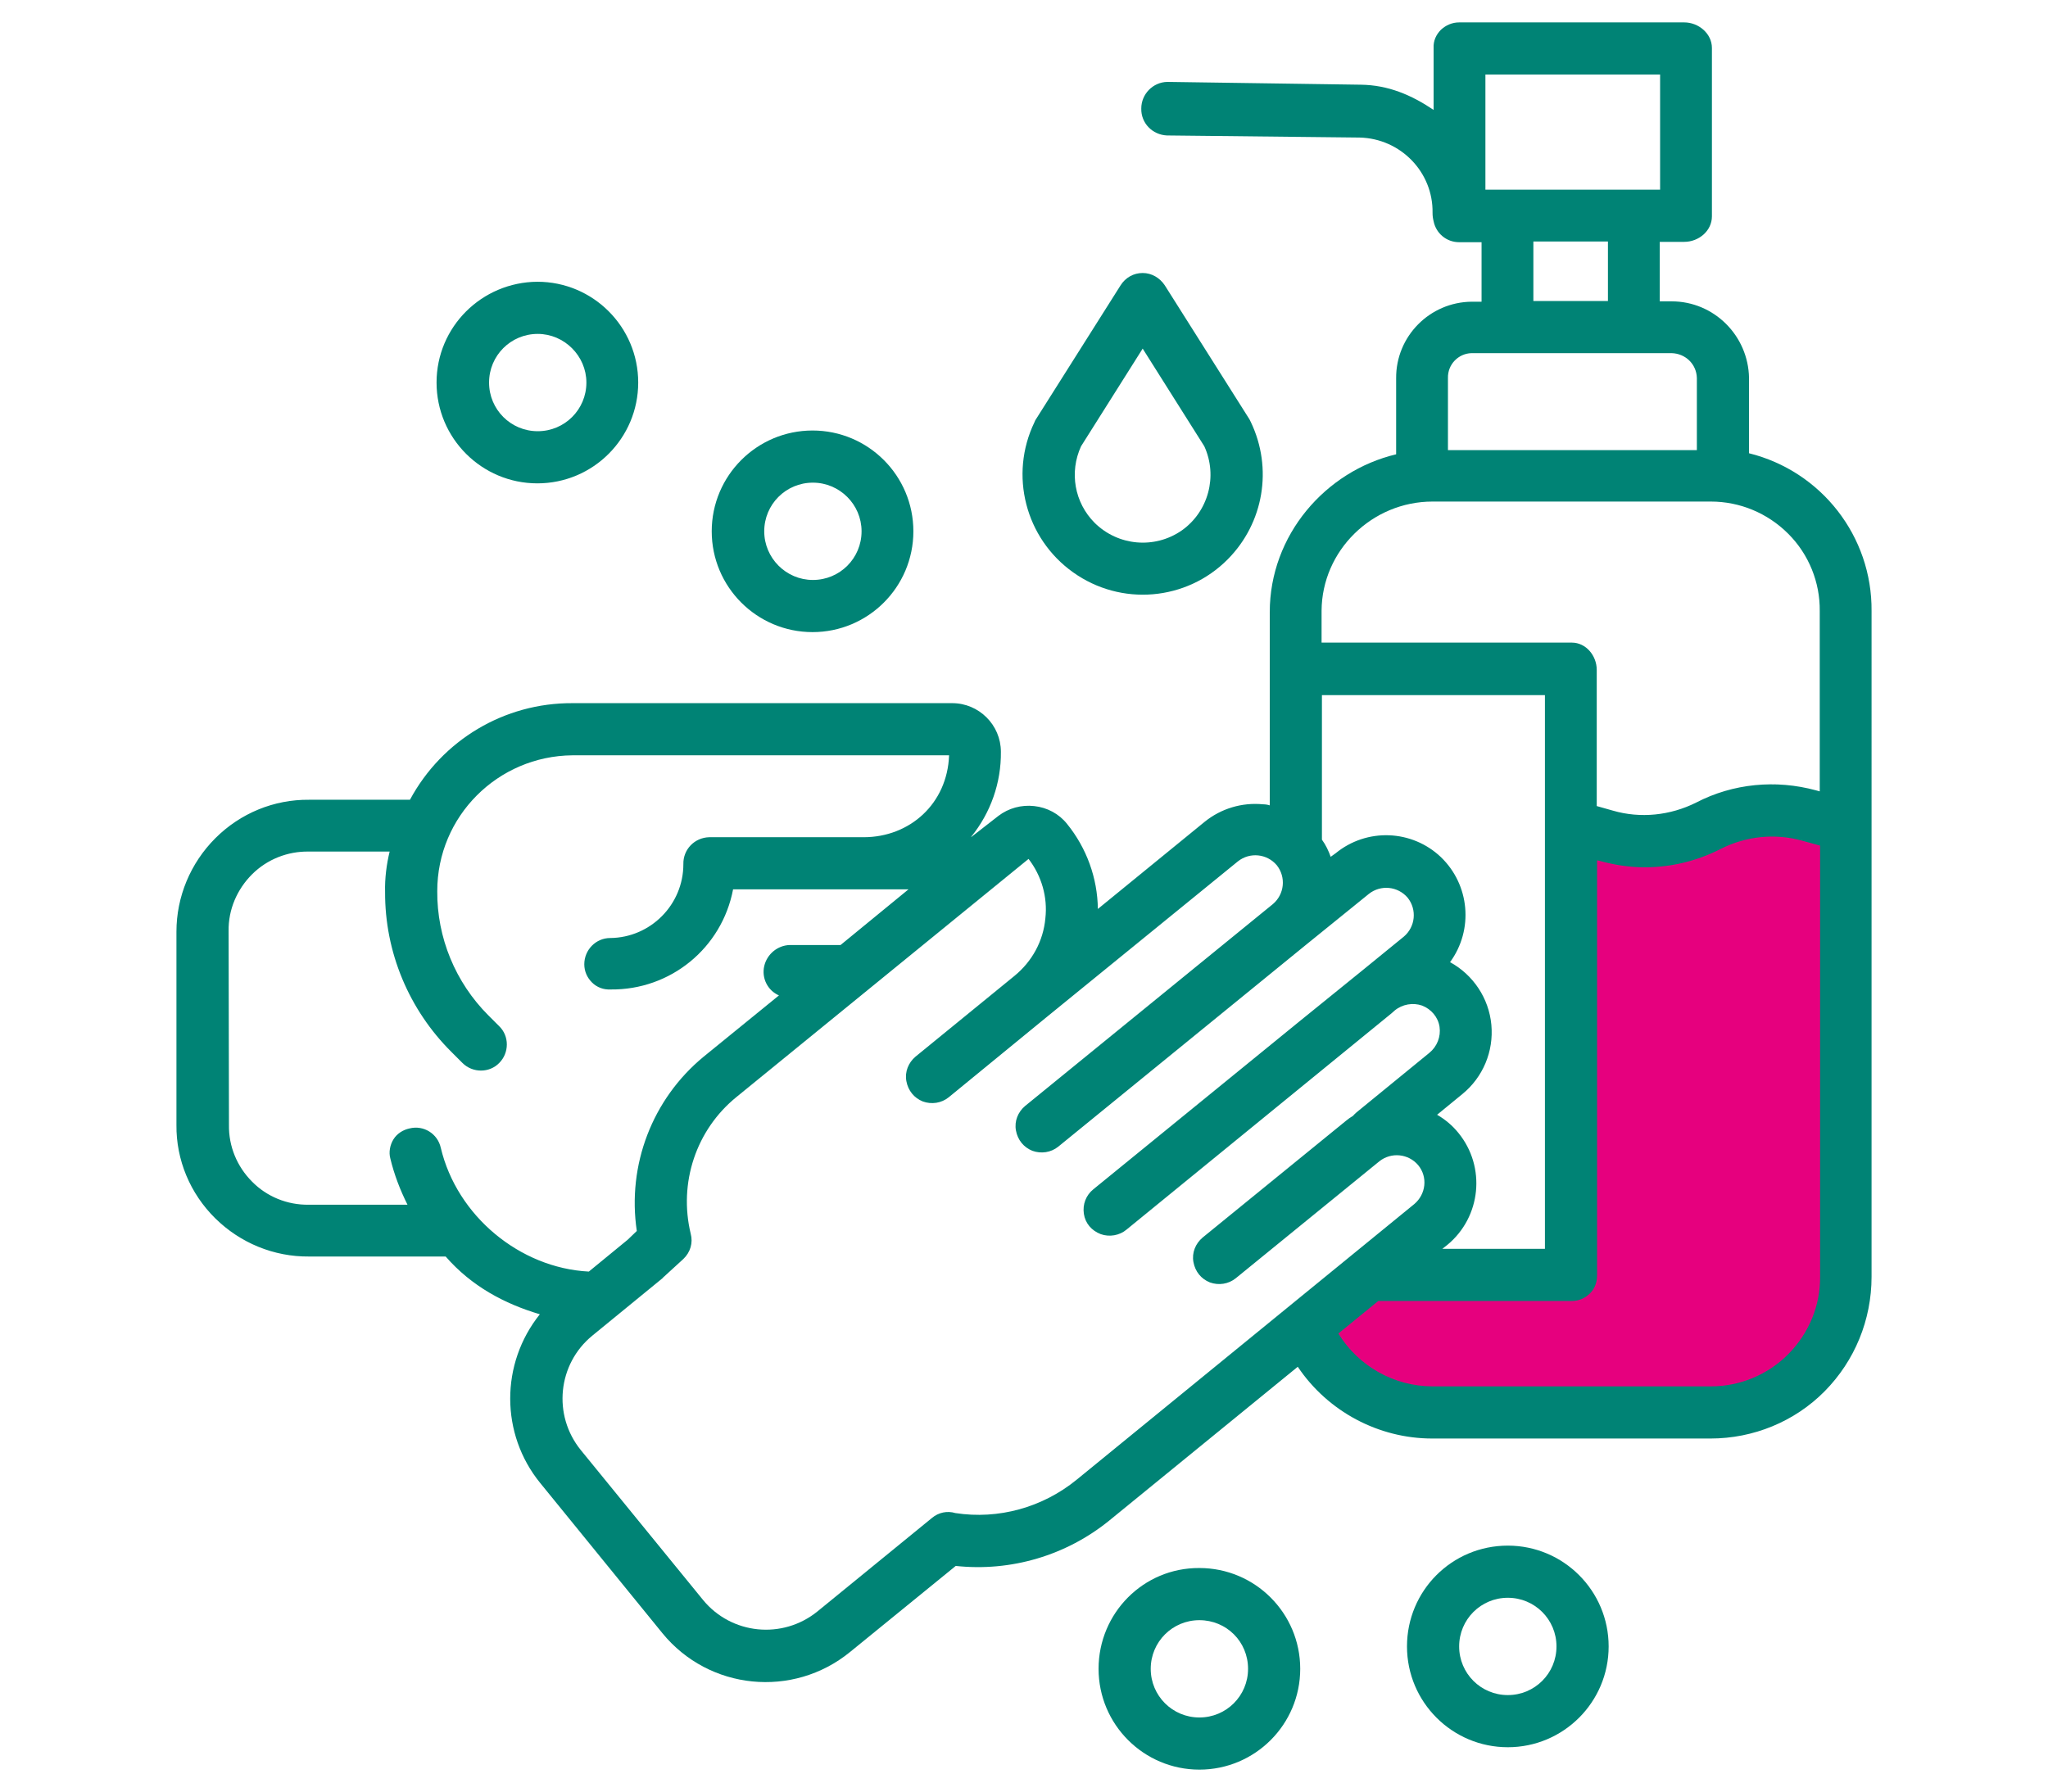
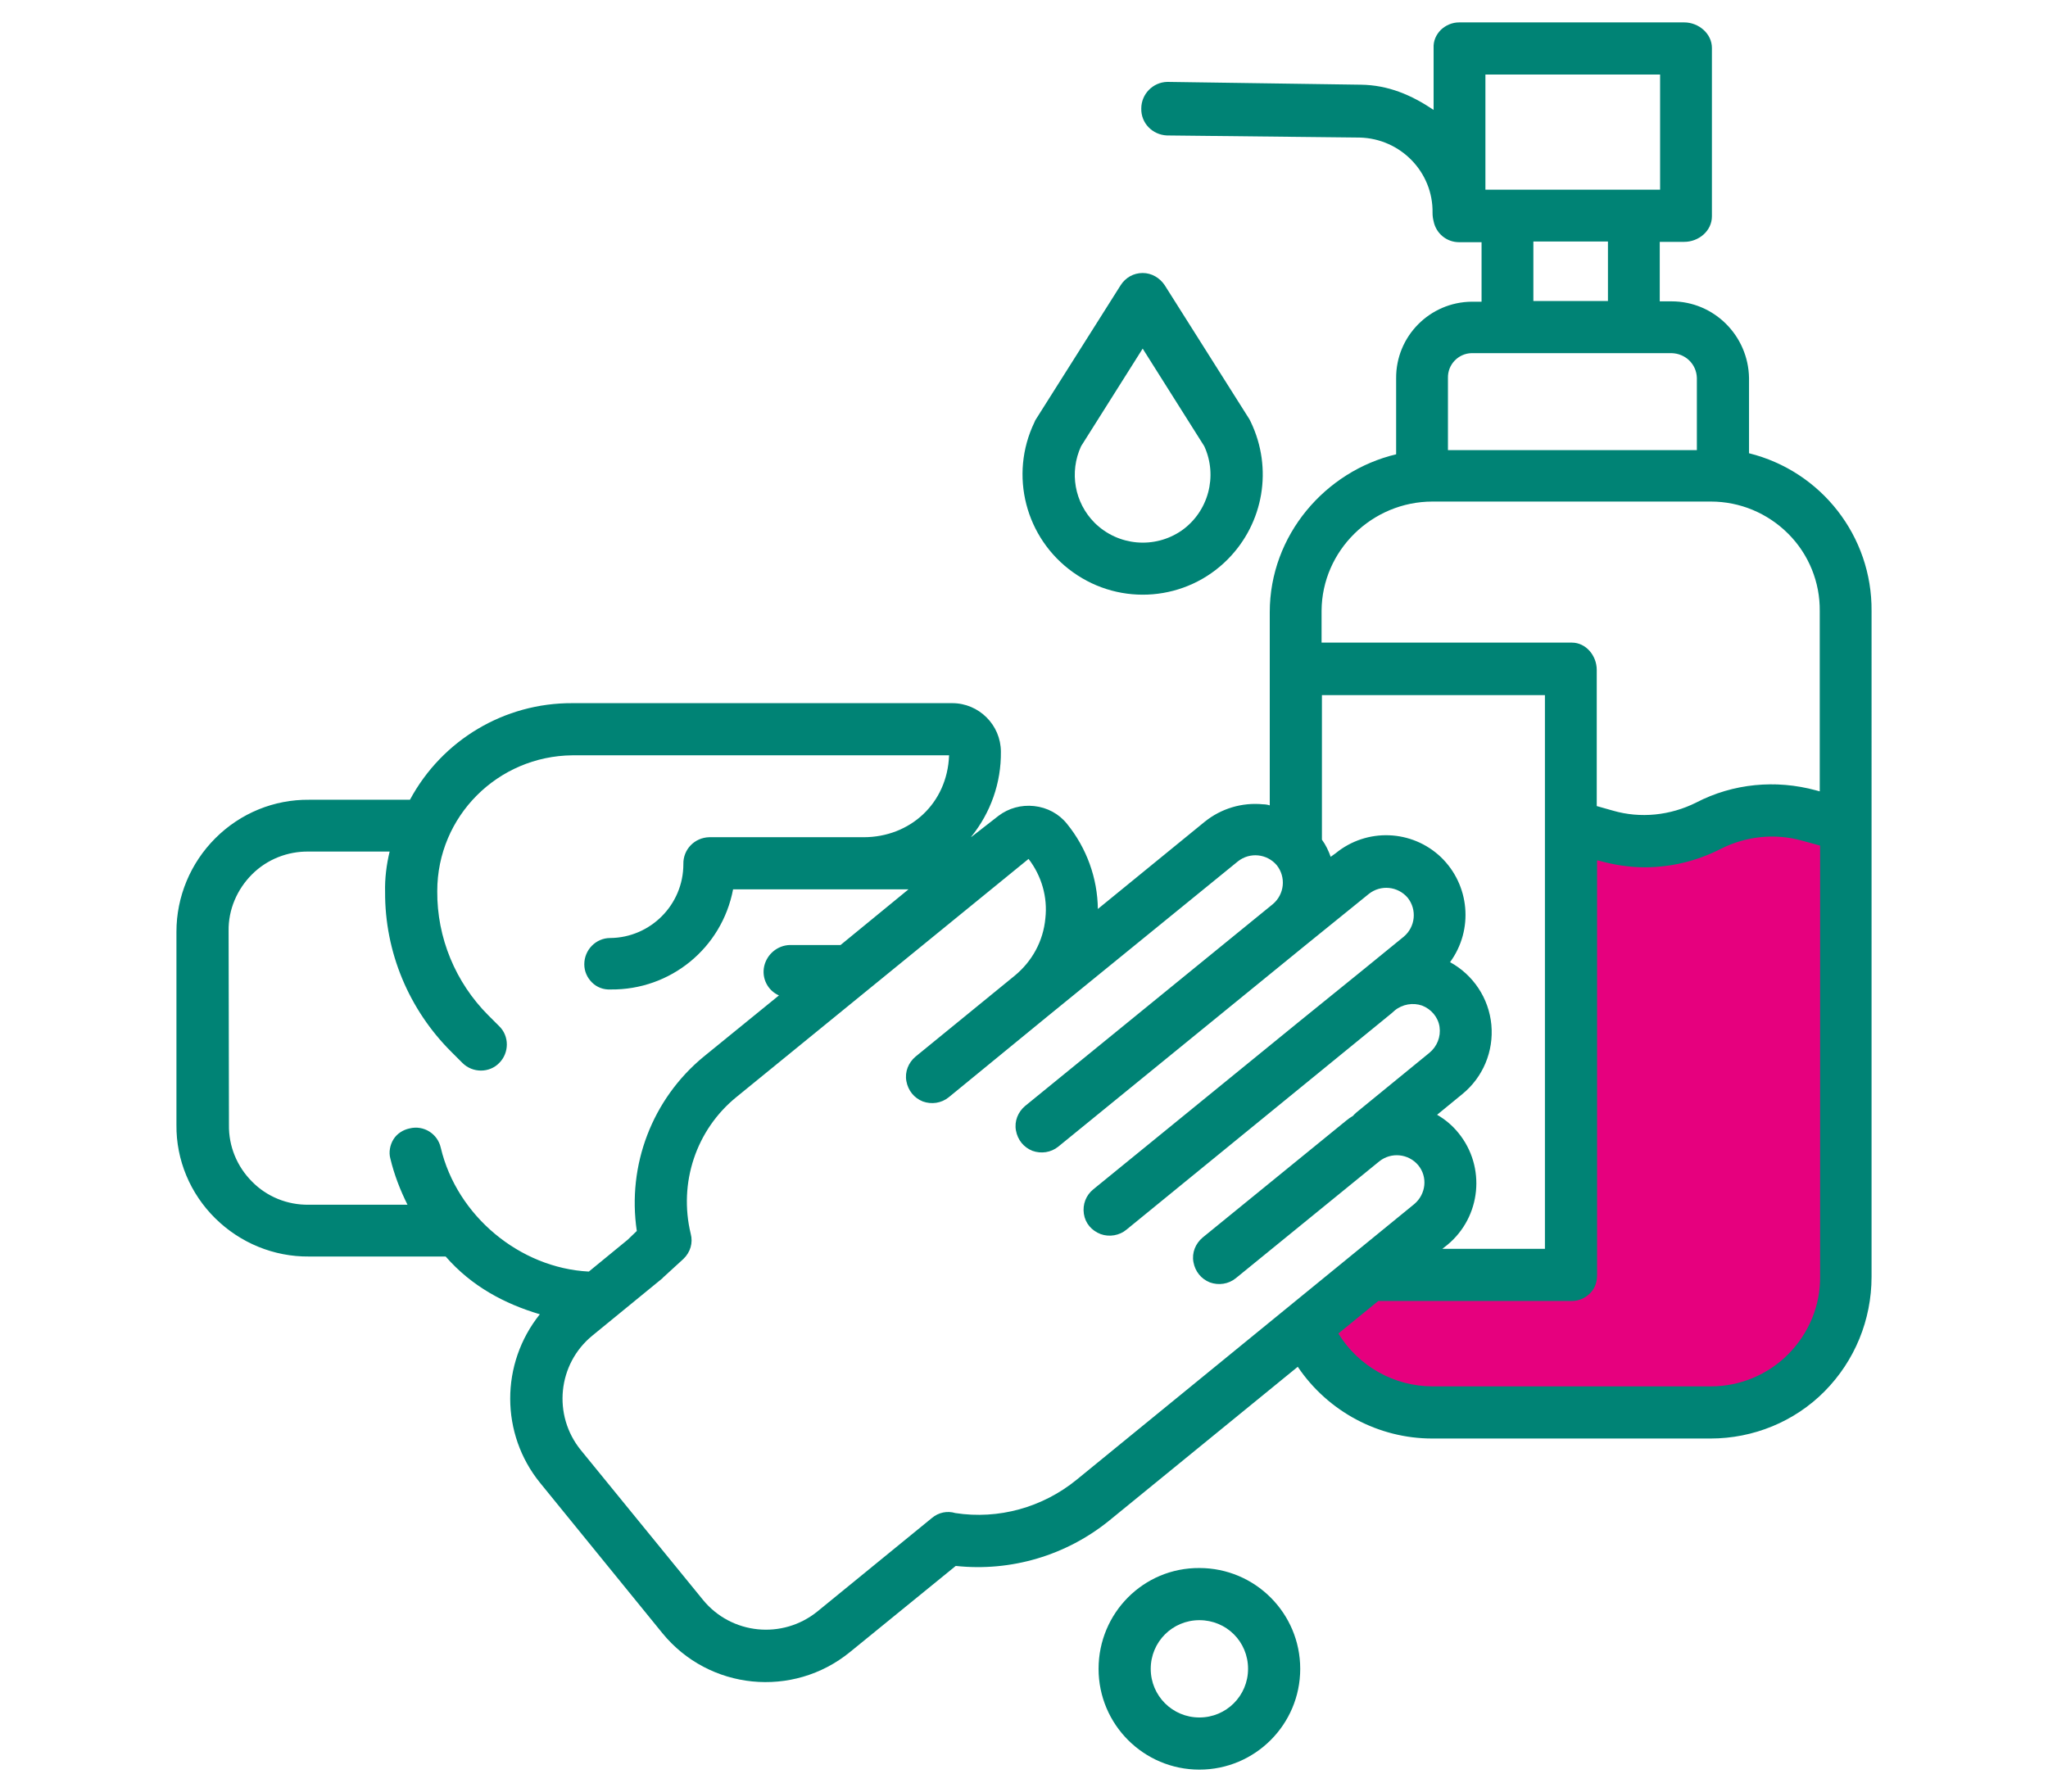
<svg xmlns="http://www.w3.org/2000/svg" version="1.1" id="Capa_1" x="0px" y="0px" viewBox="-187 25 585 512" style="enable-background:new -187 25 585 512;" xml:space="preserve">
  <style type="text/css"> .st0{fill:#E6007E;} .st1{fill:none;} .st2{fill:#008375;} </style>
  <path class="st0" d="M264.1,264h23.1l32.9-14.9L341,264c0,0,1,126,0,131s-18.5,36-18.5,36l-107.6-5l-24.4-21l14.5-16.7h59.1V264z" />
  <rect x="-150.5" y="25" class="st1" width="512" height="512" />
  <g>
    <path class="st2" d="M-98.7,384h39c7.4,8.5,16.8,13.5,26.9,16.5c-11.3,14.1-11.3,34.2,0.1,48.2l34.9,42.9 c13.3,16.3,37.3,18.7,53.6,5.4L86,472.4c15.8,1.7,31.6-3,43.9-13l53.8-43.9c8.6,12.8,23.1,20.5,38.4,20.5h79.5 c12.2,0,24-4.8,32.6-13.5s13.4-20.4,13.4-32.7V199.6c0.2-21.4-14.4-40-35-45.1V133c-0.2-12.1-10-21.9-22.1-21.9h-3.4v-17h7 c4.1,0,7.9-3.1,7.9-7.3V38.7c0-4.1-3.8-7.3-7.9-7.3h-64.3c-2,0-3.8,0.8-5.2,2.1c-1.4,1.4-2.2,3.2-2.1,5.2v17.7 c-6.4-4.3-13-7.1-20.8-7.2l-55.2-0.8h-0.1c-4.1,0.1-7.4,3.5-7.4,7.6c-0.1,4.2,3.2,7.5,7.3,7.7l55.1,0.6c11.7,0.3,21,9.9,20.8,21.5 c0,0.9,0.1,1.6,0.3,2.4c0.7,3.5,3.7,6,7.3,6h6.4v17h-2.8c-12,0.1-21.7,9.9-21.6,21.9v21.7c-20.2,4.8-36.1,23.1-36.1,45.1v55.2 c-0.6-0.2-1.3-0.3-1.9-0.3c-6-0.6-12,1.2-16.7,5l-30.5,24.9c-0.1-8.8-3.2-17.4-8.8-24.3c-2.3-2.9-5.7-4.7-9.4-5.1 c-3.7-0.4-7.3,0.6-10.2,2.8l-7.7,6h-0.1c5.6-6.9,8.6-15.5,8.5-24.3c0-7.7-6.3-13.9-13.9-13.9H-23.5c-19.4-0.1-37.2,10.5-46.4,27.6 h-28.8c-10-0.1-19.6,3.8-26.8,11c-7.1,7.1-11.1,16.7-11.1,26.7v55.2c-0.1,10,3.9,19.6,11.1,26.7C-118.4,380.1-108.8,384.1-98.7,384 z M301.7,421.1h-79.5c-11,0-21.2-5.8-26.9-15.1l11.4-9.3H262c2,0,3.8-0.8,5.2-2.2c1.4-1.4,2-3.2,2-5.2V270.8l0.5,0.1 c4.3,1.2,8.7,1.9,13.1,1.9c7.5,0,14.9-1.8,21.6-5.2c7.2-3.7,15.6-4.6,23.4-2.4l5.1,1.4v123.1c0.1,8.3-3.2,16.2-9,22.1 C318,417.8,310,421.1,301.7,421.1z M229.6,348.7c-1.7-2.1-3.7-3.8-6.1-5.2l7.2-5.9c5.9-4.8,9-12.2,8.3-19.8 c-0.7-7.6-5.2-14.3-11.8-17.9c6.8-9.3,5.6-22.1-2.6-30c-8.3-7.9-21.2-8.4-30.1-1.1l-1.4,1c-0.6-1.7-1.4-3.4-2.5-4.9v-41.3h63.7 v158.2H225l1.4-1.1C236.1,372.7,237.5,358.4,229.6,348.7z M237.3,46.3h49.9v32.9h-49.9L237.3,46.3L237.3,46.3z M251,94h21.3v17H251 V94z M233.3,125.9h57.2c3.9,0.1,7.1,3.1,7.2,7.1v20.6h-71.1V133C226.5,129.1,229.6,126,233.3,125.9z M222.2,168.3h79.5 c8.3,0,16.2,3.3,22.1,9.2s9.1,13.9,9,22.1v51.5l-1.1-0.3c-11.4-3.1-23.6-2-34.2,3.5c-7.4,3.7-15.9,4.6-23.8,2.3l-4.6-1.3v-38.9 c0-4.1-3.1-7.8-7.1-7.8h-71.5v-9.1C190.6,182.3,204.9,168.3,222.2,168.3z M111.6,287.4c-0.6,6.5-3.8,12.3-8.8,16.4l-28.3,23.1 c-2,1.7-3.1,4.3-2.6,7s2.2,4.8,4.7,5.8c2.5,0.9,5.3,0.5,7.4-1.2l28.2-23.1l54.4-44.3c3.4-2.7,8.3-2.2,11.1,1.1 c2.7,3.4,2.2,8.3-1.1,11.1L105.8,341c-2,1.7-3.1,4.3-2.6,7s2.2,4.8,4.7,5.8c2.5,0.9,5.3,0.5,7.4-1.2l70.8-57.7l17.9-14.5 c3.4-2.7,8.3-2.2,11.1,1.1c2.7,3.4,2.2,8.3-1.1,11.1l-11.9,9.7l-17.9,14.5l-58.9,48c-2.1,1.7-3.1,4.3-2.7,7s2.2,4.8,4.8,5.8 c2.5,0.9,5.4,0.4,7.4-1.3l75.7-61.8l0.9-0.8c2.2-1.8,5.2-2.3,7.8-1.4c2.6,1,4.6,3.3,5,6.1c0.4,2.8-0.7,5.6-2.9,7.4l-20.8,17 c-0.3,0.3-0.7,0.6-1,1c-0.7,0.4-1.4,0.9-2,1.4l-41,33.4c-2,1.7-3.1,4.3-2.6,7s2.2,4.8,4.7,5.8c2.5,0.9,5.3,0.5,7.4-1.2l41-33.4 c3.4-2.7,8.3-2.2,11.1,1.1c2.8,3.4,2.2,8.3-1.1,11.1l-96.5,78.8c-9.7,7.9-22.3,11.4-34.6,9.5c-2.3-0.7-4.8-0.2-6.7,1.4l-32.7,26.7 c-10,8.1-24.6,6.6-32.7-3.3l-34.9-42.8c-8.1-10-6.6-24.6,3.3-32.7L2,390.4c0.1-0.1,0.3-0.2,0.3-0.3l5.9-5.4c2-1.9,2.8-4.6,2.1-7.2 c-3.5-14.5,1.5-29.7,13.1-39.1l83.4-68C110.5,275.2,112.3,281.3,111.6,287.4z M-121.7,291c-0.1-6.1,2.4-11.9,6.7-16.2 c4.3-4.3,10.2-6.6,16.2-6.5h23.1c-0.9,3.7-1.4,7.7-1.3,11.5c-0.1,17.2,6.8,33.7,19,45.8l3.1,3.1c2.9,2.9,7.7,2.9,10.5,0 c2.9-2.9,2.9-7.7,0-10.5l-3.1-3.1c-9.4-9.4-14.7-22.2-14.6-35.5c0-21.4,17.3-38.6,38.6-38.8H84.1c-0.5,13.8-11.2,23.4-24.4,23.4 H15.6c-4.2,0.1-7.5,3.5-7.4,7.7c0,11.6-9.4,21-20.9,21.1c-4.1,0-7.4,3.4-7.4,7.5c0,2,0.8,3.8,2.2,5.2c1.4,1.4,3.3,2.1,5.3,2 c17.1,0.2,31.8-11.8,35-28.6h50.1L53.1,295H38.6c-3.5,0.1-6.5,2.6-7.3,6c-0.8,3.5,1,7,4.2,8.4L14,326.9 c-14.7,12.1-21.9,31-19.1,49.8l-2.6,2.5l-11.1,9.1c-19.7-1-37.7-15.9-42.3-35.4c-0.9-4-4.9-6.5-8.9-5.5c-1.9,0.4-3.6,1.5-4.6,3.1 s-1.4,3.7-0.9,5.5c1.1,4.6,2.8,9,4.9,13.2h-28.2c-6.1,0.1-12-2.3-16.2-6.6c-4.3-4.3-6.7-10.1-6.6-16.2L-121.7,291L-121.7,291z" />
    <path class="st2" d="M163.7,184.8c10.3-10.4,12.9-26,6.6-39.2c-0.1-0.3-0.3-0.5-0.4-0.8l-24.2-38.3c-1.4-2.1-3.7-3.5-6.3-3.5 s-4.9,1.3-6.3,3.5l-24.2,38.3c-0.2,0.3-0.3,0.5-0.4,0.8c-7.3,15.1-2.6,33.2,11,42.9C133.2,198.3,151.9,196.7,163.7,184.8 L163.7,184.8z M125.7,174.4c-5.8-5.8-7.3-14.5-3.9-21.9l17.6-27.9l17.6,27.9c3.9,8.5,1.2,18.7-6.5,24.1 C142.8,181.9,132.4,181,125.7,174.4L125.7,174.4z" />
-     <path class="st2" d="M16.3,176.8c0,15.9,12.9,28.8,28.8,28.8s28.8-12.9,28.8-28.8S61,148,45.1,148S16.3,160.9,16.3,176.8z M59.1,176.8c0,7.7-6.2,13.9-13.9,13.9s-13.9-6.3-13.9-13.9c0-7.7,6.2-13.9,13.9-13.9C52.8,162.9,59.1,169.1,59.1,176.8z" />
-     <path class="st2" d="M-62.3,134.3c0,15.9,12.9,28.8,28.8,28.8s28.8-12.9,28.8-28.8s-12.9-28.8-28.8-28.8 C-49.4,105.6-62.3,118.4-62.3,134.3z M-19.5,134.3c0,7.7-6.2,13.9-13.9,13.9s-13.9-6.2-13.9-13.9s6.2-13.9,13.9-13.9 C-25.8,120.4-19.5,126.7-19.5,134.3z" />
-     <path class="st2" d="M126.8,501.8c0,15.9,12.9,28.8,28.8,28.8s28.8-12.9,28.8-28.8c0-15.9-12.9-28.8-28.8-28.8 C139.6,472.9,126.8,485.9,126.8,501.8z M169.5,501.8c0,7.7-6.2,13.9-13.9,13.9s-13.9-6.2-13.9-13.9s6.2-13.9,13.9-13.9 C163.3,487.9,169.5,494,169.5,501.8z" />
-     <path class="st2" d="M214.9,495.4c0,15.9,12.9,28.8,28.8,28.8s28.8-12.9,28.8-28.8s-12.9-28.8-28.8-28.8 C227.7,466.6,214.9,479.5,214.9,495.4z M257.6,495.4c0,7.7-6.2,13.9-13.9,13.9s-13.9-6.2-13.9-13.9c0-7.7,6.2-13.9,13.9-13.9 S257.6,487.7,257.6,495.4z" />
+     <path class="st2" d="M126.8,501.8c0,15.9,12.9,28.8,28.8,28.8s28.8-12.9,28.8-28.8c0-15.9-12.9-28.8-28.8-28.8 C139.6,472.9,126.8,485.9,126.8,501.8z M169.5,501.8c0,7.7-6.2,13.9-13.9,13.9s-13.9-6.2-13.9-13.9s6.2-13.9,13.9-13.9 C163.3,487.9,169.5,494,169.5,501.8" />
  </g>
</svg>